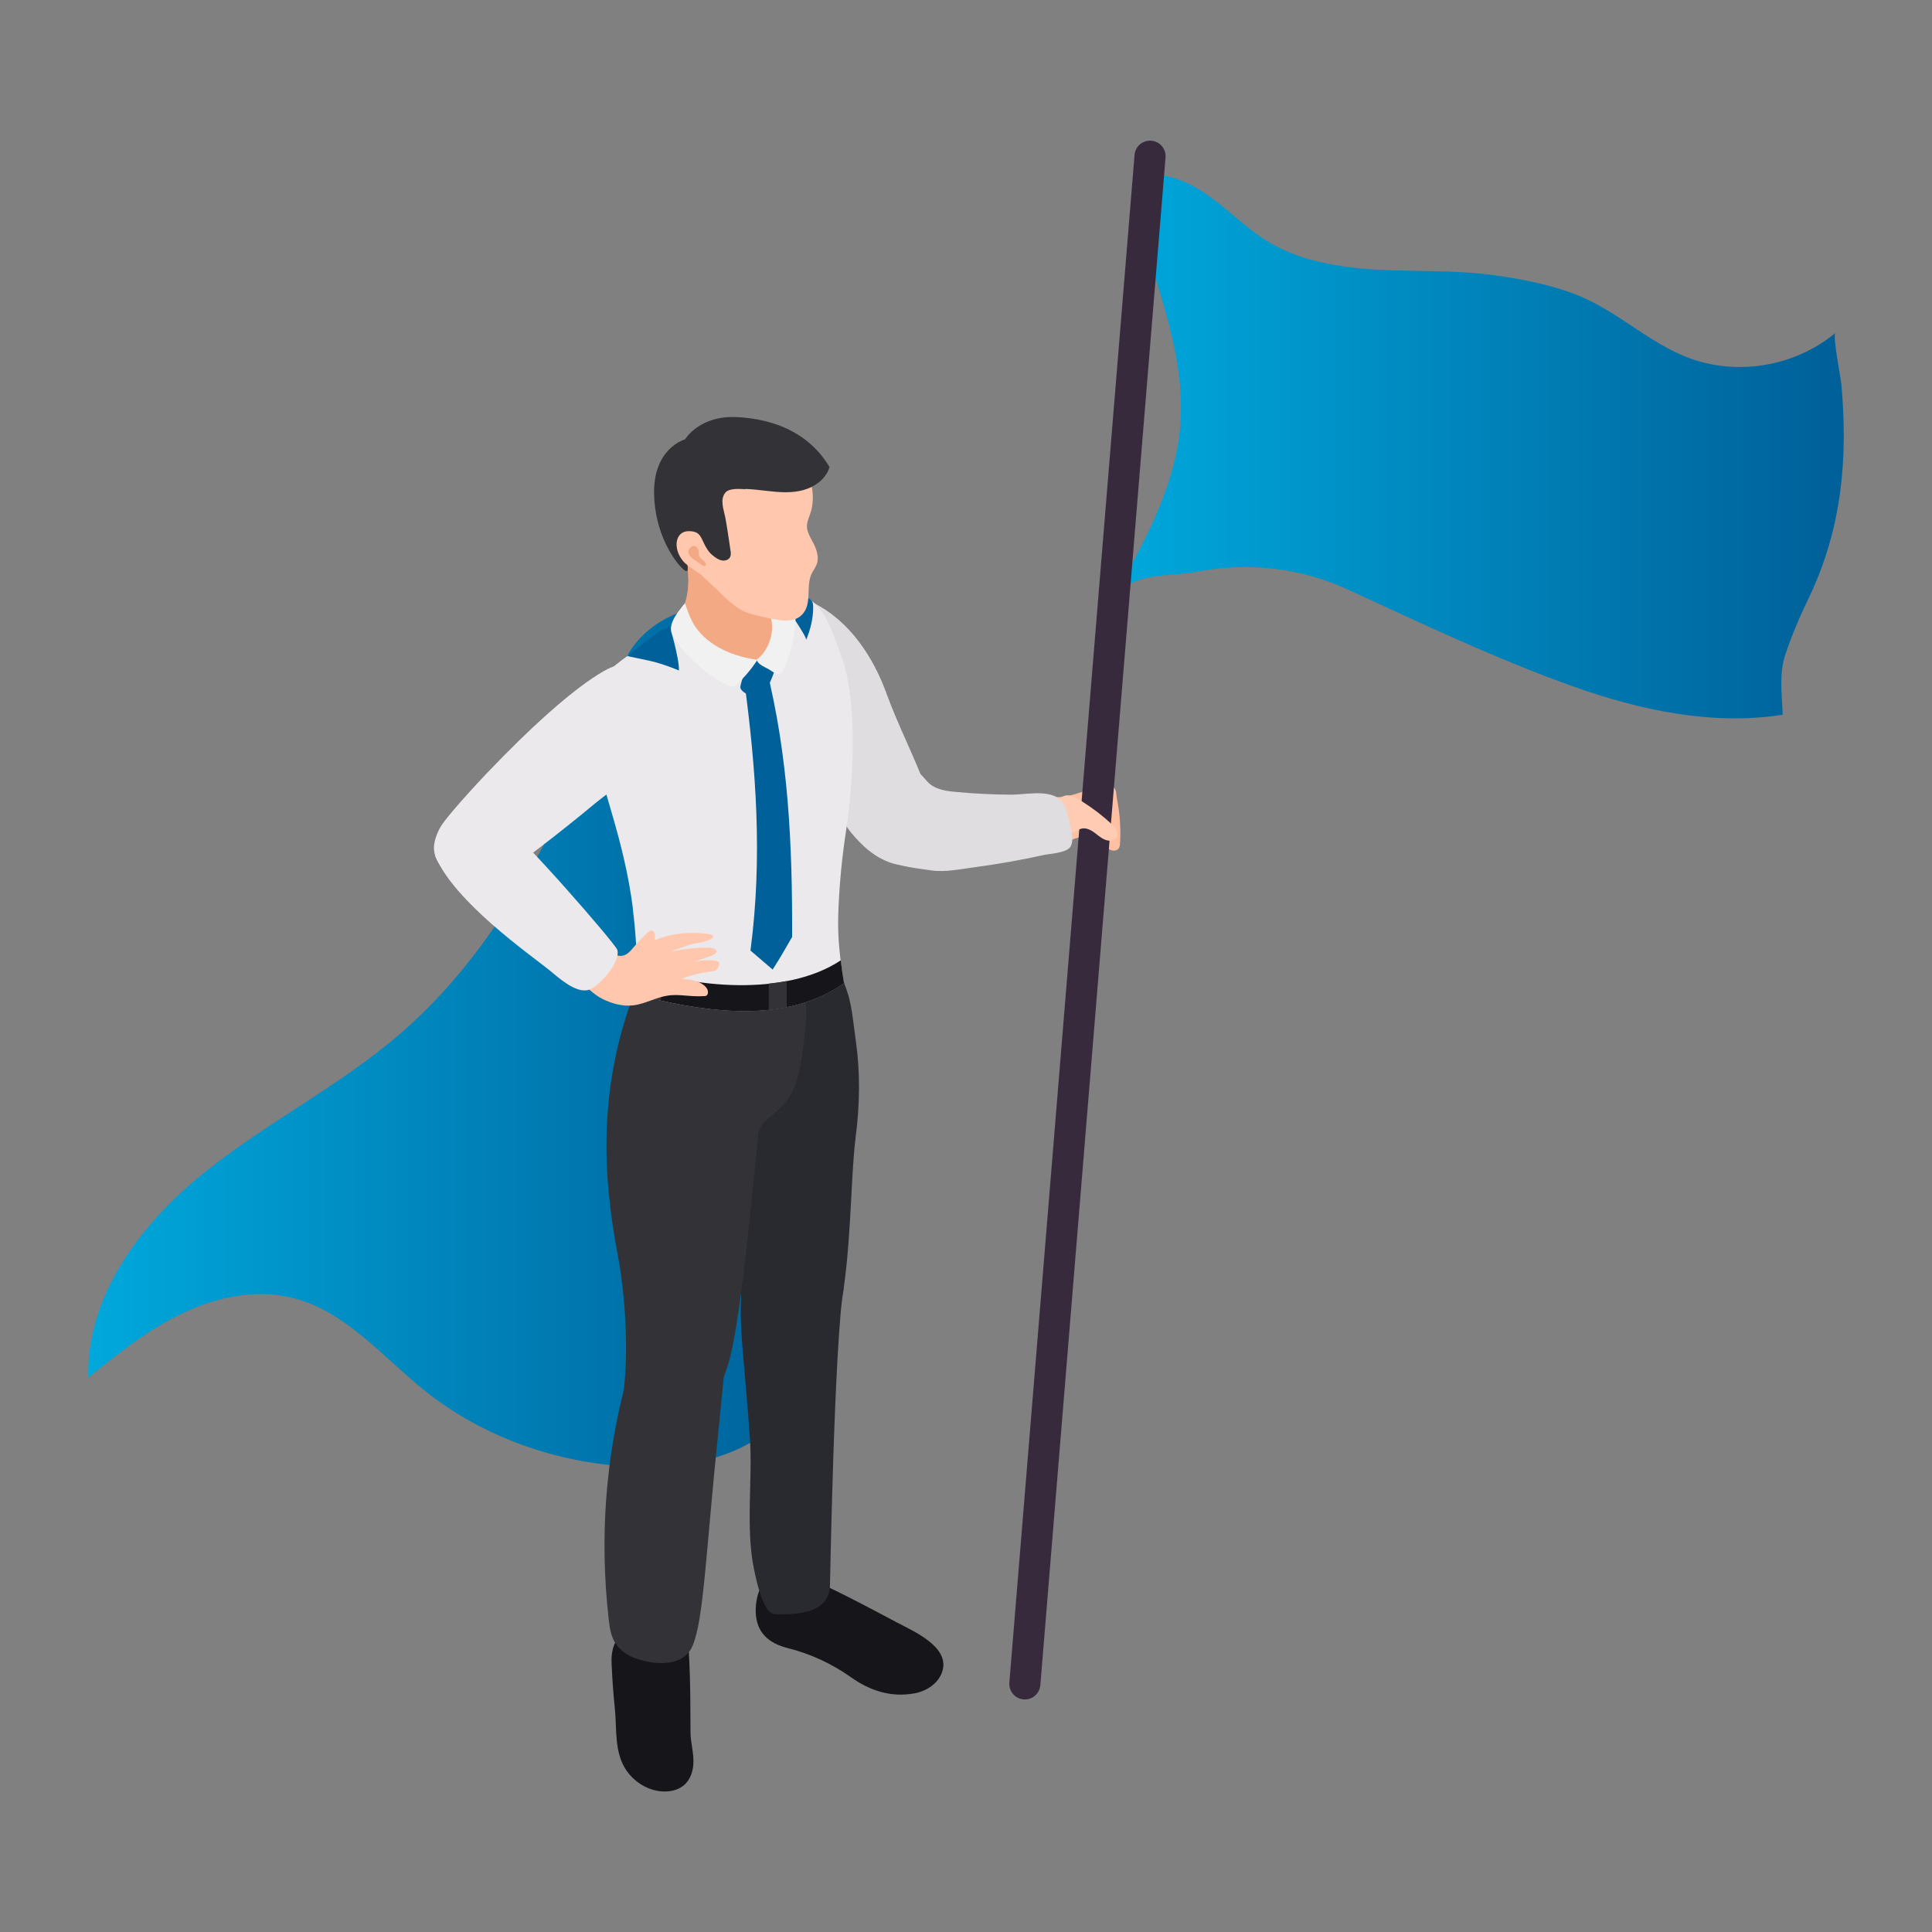
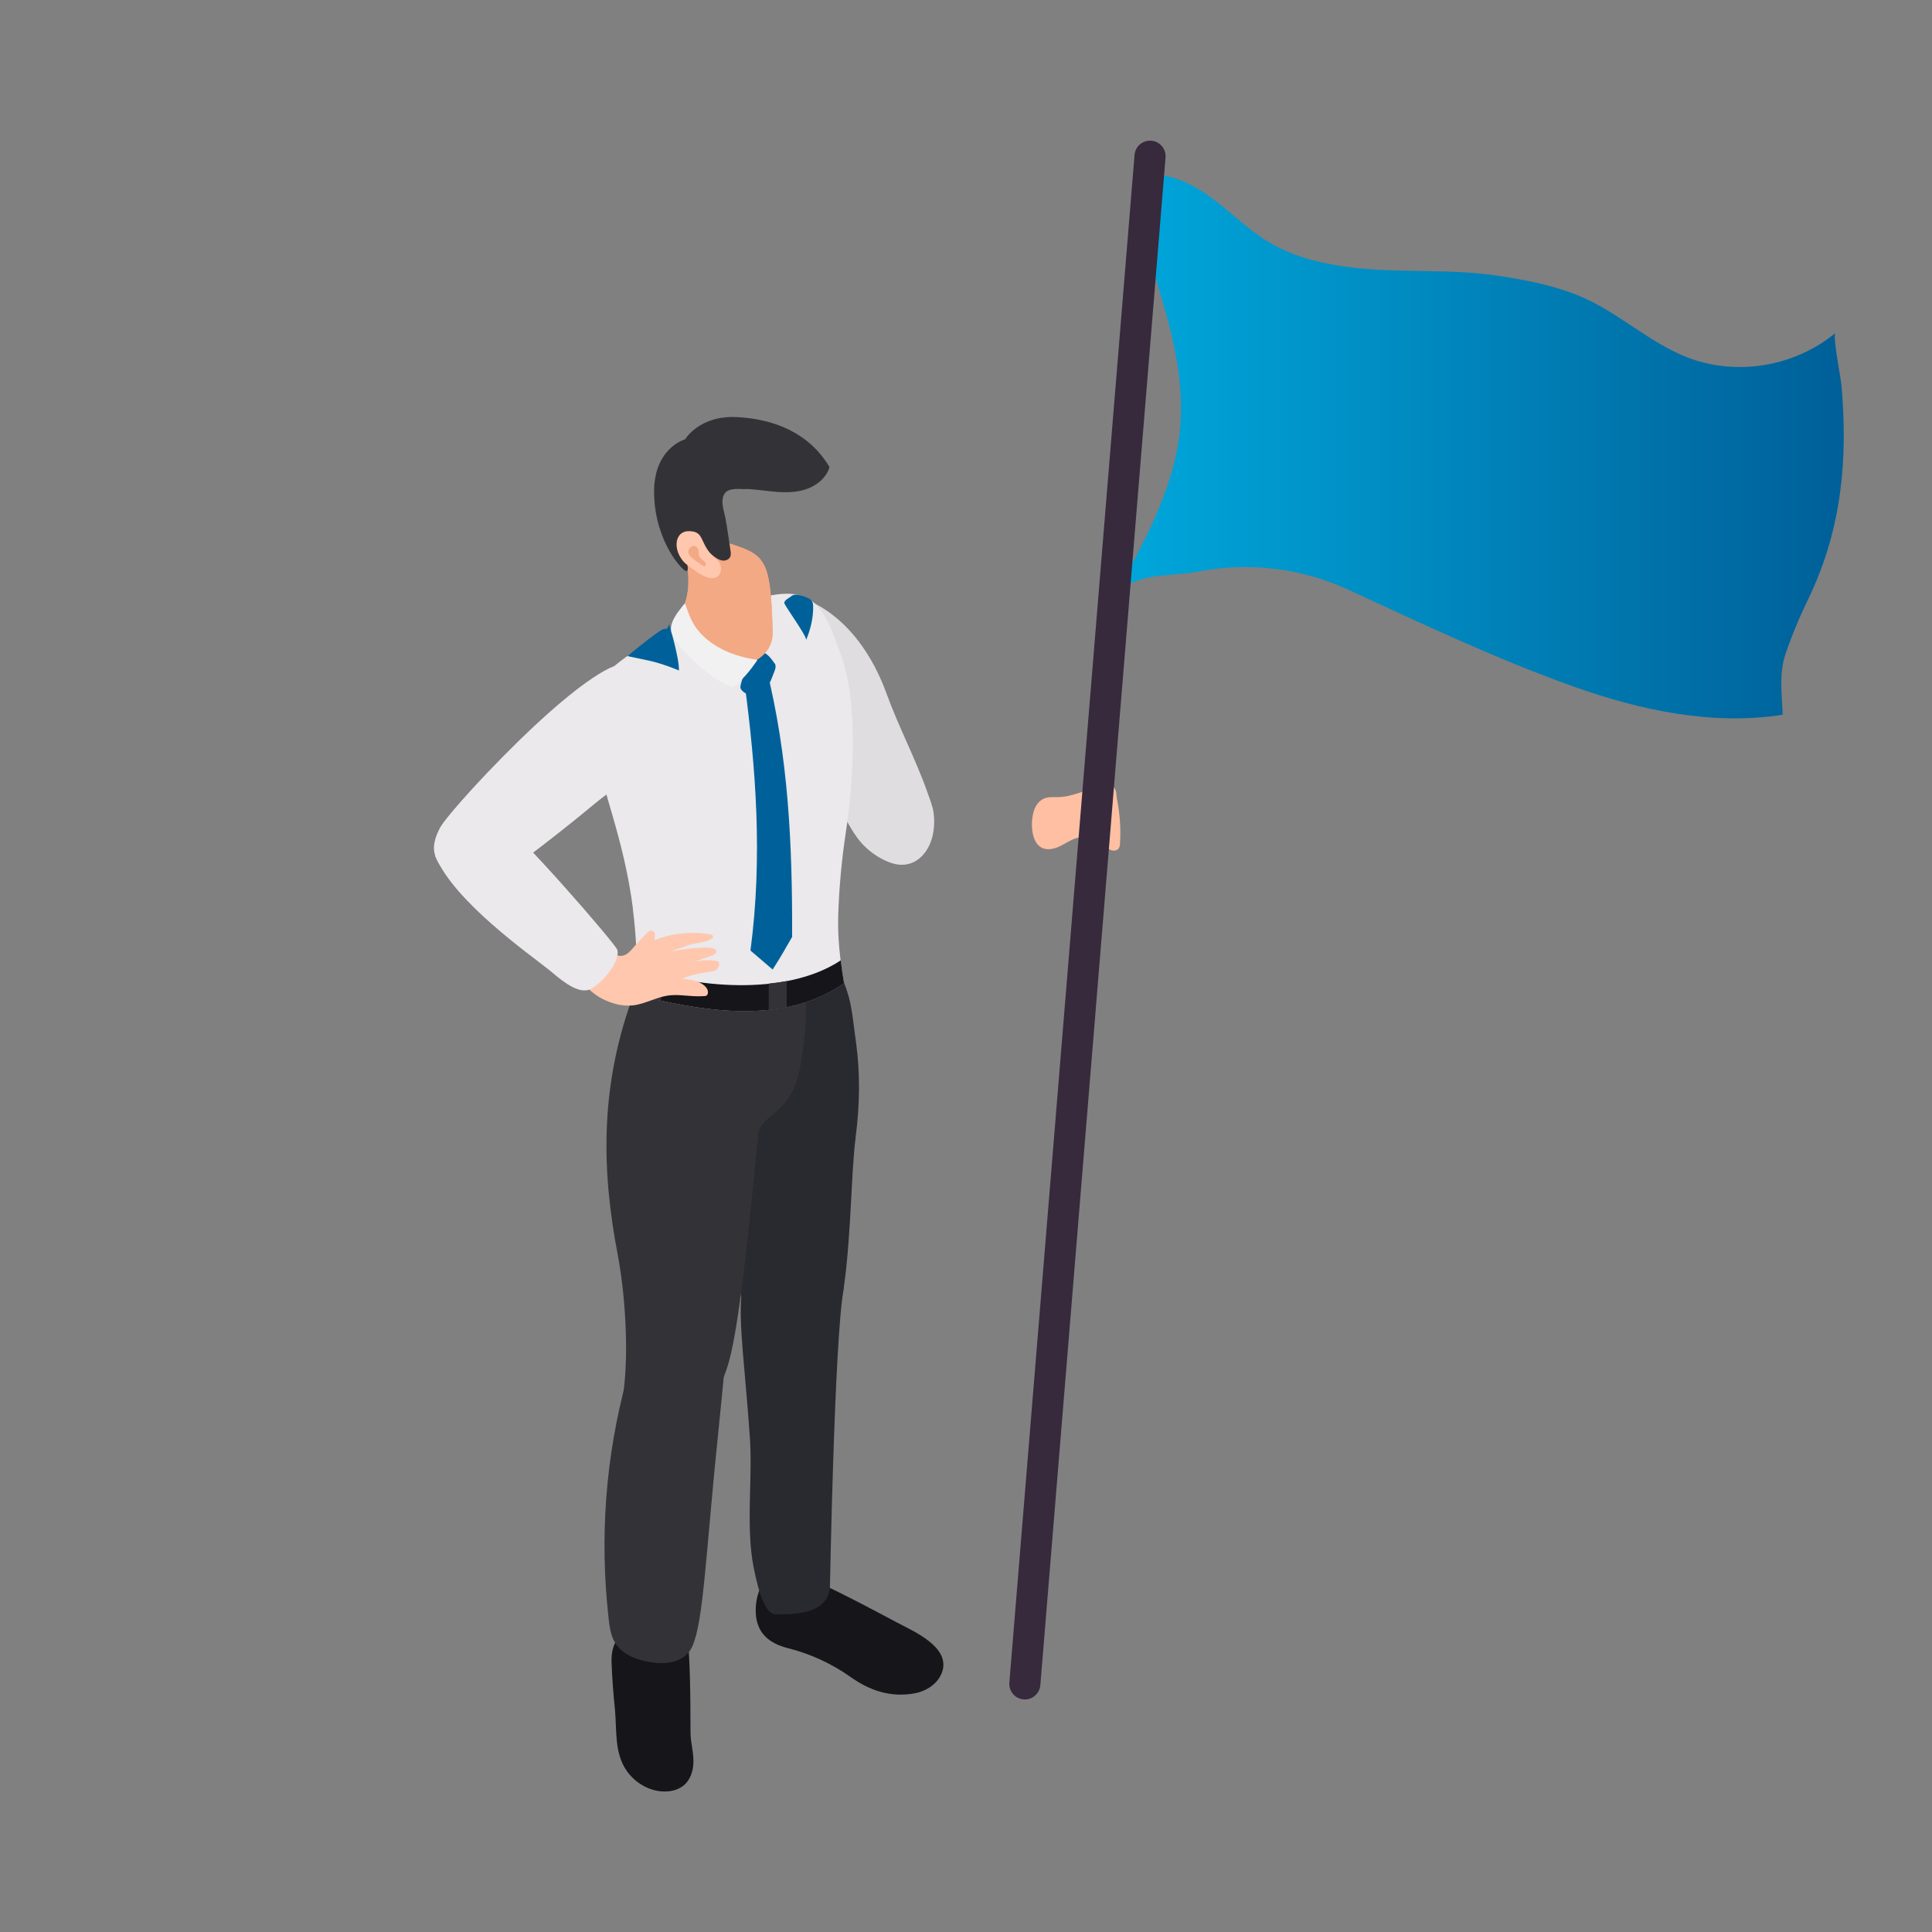
<svg xmlns="http://www.w3.org/2000/svg" xmlns:xlink="http://www.w3.org/1999/xlink" id="Layer_1" data-name="Layer 1" viewBox="0 0 250 250">
  <rect x="0" y="0" width="250" height="250" fill="#808080" stroke="none" />
  <defs>
    <linearGradient id="New_Gradient_Swatch_copy_3" data-name="New Gradient Swatch copy 3" x1="11.42" y1="133.82" x2="106.17" y2="133.82" gradientUnits="userSpaceOnUse">
      <stop offset="0" stop-color="#00a8dc" />
      <stop offset=".99" stop-color="#006099" />
      <stop offset="1" stop-color="#006099" />
    </linearGradient>
    <linearGradient id="New_Gradient_Swatch_copy_3-2" data-name="New Gradient Swatch copy 3" x1="144.07" y1="57.62" x2="238.58" y2="57.62" xlink:href="#New_Gradient_Swatch_copy_3" />
  </defs>
  <g>
    <g>
-       <path d="m51.77,133.78c-7.91,6.82-17.42,11.55-25.54,18.12-8.12,6.57-15.09,15.92-14.8,26.36,3.85-3.09,7.75-6.22,12.22-8.34,4.46-2.12,9.61-3.18,14.39-1.93,6.8,1.78,11.55,7.69,17.05,12.06,7.5,5.96,16.99,9.27,26.56,9.73,7.06.34,14.74-1.13,19.53-6.33,5.7-6.17,5.69-15.74,3.63-23.88-2.06-8.14-5.82-15.91-6.53-24.28-1.21-14.26,6.54-27.78,7.77-42.04.38-4.43-.06-9.37-3.23-12.5-2.59-2.56-6.57-3.34-10.17-2.76-5.49.89-10.05,3.18-12.14,8.22-2.41,5.83-4.63,11.72-7.32,17.43-5.29,11.2-11.96,21.98-21.42,30.14Z" style="fill: url(#New_Gradient_Swatch_copy_3);" />
      <path d="m139.47,102.65c.88-.28,1.76-.6,2.67-.75.53-.08,1.16-.29,1.7-.13.71.22.57.98.69,1.58.38,1.9.52,3.85.4,5.78-.01.23-.04.48-.18.67-.24.31-.72.33-1.07.17-.36-.16-.63-.46-.93-.71-1.14-.94-2.71-1.22-4.04-.59-.65.31-1.25.73-1.92.99-.67.26-1.47.35-2.09-.02-1.41-.83-1.38-3.76-.78-5.07.24-.53.64-1.01,1.18-1.24.52-.22,1.1-.18,1.67-.18.96,0,1.86-.23,2.72-.51Z" style="fill: #ffbfa2;" />
      <path d="m169.86,33.66c3.5.95,7.25,1.24,10.9,1.34,4.19.12,8.41.03,12.57.61,3.7.51,7.89,1.33,11.33,2.81,4.77,2.05,8.72,5.86,13.54,7.77,6.37,2.53,13.98,1.3,19.3-3.1-.39.33.72,5.93.78,6.71.84,9.56.06,18.35-4.01,27.12-1.23,2.53-2.33,5.05-3.23,7.72-.86,2.55-.46,5.16-.36,7.85-9.12,1.42-18.46-.58-27.15-3.68-9.97-3.56-19.61-8.15-29.17-12.55-6.04-2.78-12.9-3.56-19.38-2.29-3.95.77-8.16-.12-10.91,3.44,1.08-1.39,1.81-3.32,2.65-4.9.97-1.83,1.91-3.67,2.74-5.57,1.65-3.74,2.92-7.68,3.26-11.77.43-5.15-.62-10.32-2.03-15.3-.94-3.34-2.05-6.63-3-9.97-.39-1.36-1.21-3.18-.99-4.61.1-.64.39-2.68,1.01-2.96.3-.14,2.38.32,2.81.39,2.19.34,4.22,1.42,6,2.7,2.53,1.82,4.74,4.09,7.39,5.74,1.85,1.15,3.85,1.95,5.94,2.52Z" style="fill: url(#New_Gradient_Swatch_copy_3-2);" />
      <path d="m132.62,219.9c-.06,0-.11,0-.17,0-1.11-.09-1.93-1.06-1.84-2.17l16.2-197.68c.09-1.11,1.05-1.93,2.17-1.84,1.11.09,1.93,1.06,1.84,2.17l-16.2,197.68c-.09,1.05-.97,1.85-2,1.85Z" style="fill: #372a3c;" />
-       <path d="m140.06,103.73c1.33.84,2.59,1.8,3.75,2.87.26.23.51.48.66.79.15.31.19.7,0,.99-.2.31-.61.44-.98.4-.67-.06-1.21-.53-1.74-.94-.53-.41-1.19-.78-1.83-.61-.31.08-.57.28-.86.41-1.08.46-2.45-.28-2.8-1.4-.31-1.01.17-2.32.98-2.99.9-.75,1.95-.07,2.82.48Z" style="fill: #ffcbb2;" />
-       <path d="m136.88,110.35c-.66.13-1.35.19-1.78.28-3,.66-6.02,1.2-9.06,1.6-1.79.24-3.74.66-5.53.4-1.96-.29-3.83-.47-5.71-1.2-1.88-.73-3.25-2.01-4.62-3.63-.62-.74-1.24-1.66-1.09-2.66.15-1.06,1.17-1.64,1.63-2.51.5-.94,1.28-1.64,2.24-2.09,1.11-.52,2.33-.71,3.54-.89.67-.1,1.39-.2,2,.08.73.34,1.14,1.12,1.75,1.65.92.81,2.23.99,3.46,1.1,2.38.22,4.77.34,7.15.35,1.79,0,4.52-.63,6.09.45.82.56,1.1,1.62,1.32,2.59.21.93.9,3.04.12,3.85-.31.32-.9.5-1.52.62Z" style="fill: #e0dde1;" />
      <path d="m110.62,107.98c-2.55-3.96-4.86-9.71-8.42-16.33-.96-1.78-1.65-3.75-1.98-5.77-.34-2.04.07-3.89.77-5.92.32-.92.81-1.93,1.75-2.3.86-.34,1.78-.01,2.55.37,4.65,2.31,7.73,7.02,9.42,11.7,1.58,4.36,3.78,8.47,5.32,12.86.29.83.66,1.71.78,2.6.53,4.24-1.92,7.35-5.04,6.6-1.53-.37-3.76-1.66-5.14-3.82Z" style="fill: #e0dde1;" />
      <path d="m88.81,209.83c.52,4.74.53,9.53.54,14.3,0,1.45.49,2.81.36,4.28-.09.93-.43,1.88-1.12,2.52-.7.64-1.68.9-2.63.89-1.94-.02-3.79-1.12-4.89-2.71-1.62-2.35-1.23-5.34-1.51-8.04-.2-1.93-.34-3.87-.42-5.81-.11-2.45.77-3.56,2.55-5.1,1.38-1.18,2.69-3.11,4.26-3.96.76-.41,1.85-.04,2.46.5.68.6,1.04,1.51,1.1,2.42l-.71.71Z" style="fill: #15151a;" />
      <path d="m102.21,203.26c1.48.24,3.05,1.22,4.38,1.84,3.17,1.49,6.26,3.14,9.36,4.79,2.19,1.17,7.07,3.2,5.96,6.46-.51,1.5-2.02,2.49-3.58,2.77-3.1.56-5.8-.37-8.27-2.12-2.44-1.73-5.2-3-8.1-3.73-2.49-.62-4.09-2-4.17-4.68-.08-2.61,1.3-5.84,4.42-5.33Z" style="fill: #15151a;" />
      <path d="m110.71,147.28c-1.08,8.04-.06,31.52-7.89,29.43-2.46-.65-6.72-4.98-7.1-10.33-.21-2.88-.05-6.99-.21-9.87-.32-5.97-6.12-25.17,6.05-28.86,1.83-.55,4.65-4.17,6.2-2.89.32.26,1.32,1.52,2.08,4.26.43,1.56.66,3.94.95,6.04.49,3.59.51,7.77-.09,12.22Z" style="fill: #292930;" />
      <path d="m107.39,205.54c-.29,1.7-1.34,3.56-7.12,3.33-1.57-.06-2.45-4.63-2.71-5.86-1.09-5.27-.16-11.53-.52-16.91-.58-8.55-1.47-14.61-1.1-18.55.15-1.63,2.2.11,3.12-1.24,2.23-3.28,10.39-1.27,10.11.37-1.22,7.03-1.77,38.79-1.78,38.86Z" style="fill: #292930;" />
      <path d="m94.26,170.55c-.05,1.82-.24,3.64-.4,5.45-.27,2.93-.56,5.86-.86,8.78-1.7,16.41-1.93,24.81-3.39,28.2-1.2,2.8-4.95,2.48-7.36,1.61-1.05-.38-2.05-1.03-2.64-1.99-.58-.93-.73-2.05-.85-3.13-1.19-10.52-.41-20.94,2.36-31.15.65-2.4,1.46-4.86,2.89-6.91.51-.73,3.34,4.34,4.13,3.91.85-.46-1.02-1.94-.06-1.84,1.81.19,3.53,1.09,4.71,2.48l1.47-5.4Z" style="fill: #333337;" />
      <path d="m82.18,128.2s.75-.95.76-.94c2.62,1.43,5.92,1.18,9.05,1.65,6.77,1,7.26,2.22,11.83-.65,1.19,1.17-.14,9.13-.35,10.15-1.23,6.05-5.1,5.65-5.38,8.48-.64,6.55-1.86,19.48-3.04,25.96-.46,2.52-1,5.1-2.41,7.23-1.65,2.49-4.43,3.77-7.38,3.41-.76-.09-1.53-.36-2.08-.89-1.29-1.24-2.69-.95-2.47-2.72.65-5.16.19-12.44-.78-17.54-1.97-10.33-2.55-21.62,2.24-34.13Z" style="fill: #333337;" />
-       <path d="m81.9,117.62l.02.02c.22,1.71.36,3.42.43,5.14-.08-1.73-.23-3.45-.45-5.17Z" style="fill: #f3a984;" />
      <path d="m82.34,122.79c.05,1.05.07,2.1.07,3.15-.02,0-.04-.02-.06-.03.03-1.04.02-2.08-.01-3.12Z" style="fill: #f3a984;" />
      <path d="m82.34,122.79c-.08-1.73-.23-3.45-.45-5.17l.02.02c-.28-2.2-.68-4.38-1.18-6.53-.88-3.83-1.89-6.88-2.93-10.67-.58-2.11-1.86-5.31-2.03-6.82-.4-3.48,1.61-6.17,6.12-9.22,3.04-2.06,9.13-4.77,15.07-6.64,8.33-2.61,9.5.43,11.89,7.07,2.23,6.18,1.58,16.38.59,22.96-.53,3.49-.85,7-.97,10.53-.1,3.04.24,5.92.74,8.9-7.28,5.16-17.22,3.85-25.54,1.83-.52-.09-1.01-.25-1.48-.45.17-1.94.21-3.88.14-5.83Z" style="fill: #ebe9eb;" />
      <path d="m87.85,86.76c.08-1.53-1.26-5.99-1.26-5.99,0,0-.22.66-.42.61-.15-.04-.31.02-.45.08-.81.36-4.54,3.44-4.54,3.44,0,0,2.86.58,3.48.75,1.09.3,2.15.67,3.19,1.11Z" style="fill: #00619a;" />
      <path d="m104.31,82.82c.53-1.28.95-2.82.91-4.36,0-.42-.09-.73-.46-.96-.44-.29-1.81-.78-2.26-.42-.45.35-1.18.64-.97,1.07.32.65,2.94,4.28,2.78,4.68Z" style="fill: #00619a;" />
      <path d="m108.79,124.27c.12.98.26,1.96.43,2.96-7.28,5.16-17.22,3.85-25.54,1.83-.52-.09-1.01-.25-1.48-.45.1-1.17.14-2.34.16-3.52,6.95,2.66,19.19,3.98,26.43-.82Z" style="fill: #15151a;" />
      <path d="m85.54,126.1v3.39c-.63-.14-1.24-.28-1.85-.43-.16-.03-.31-.1-.47-.14v-3.53c.74.25,1.51.49,2.32.71Z" style="fill: #333337;" />
      <path d="m101.8,126.95v3.38c-.76.15-1.54.26-2.32.34v-3.39c.78-.08,1.56-.19,2.32-.33Z" style="fill: #333337;" />
      <path d="m97.11,123c.91.77,1.98,1.69,2.87,2.46,1.29-2.02,1.33-2.19,2.52-4.22.04-12.05-.48-23.33-3.36-34.87-1.11.79-1.67,1.19-2.8,1.98,1.46,11.03,2.37,22.52.77,34.65Z" style="fill: #00619a;" />
      <path d="m100.34,86.09s.02.1.02.17c0,.34-.22.77-.33,1.08-.25.69-.56,1.35-.94,1.98-.2.35-.45.7-.82.85-.42.17-.9.05-1.29-.18-.45-.25-1.27-.62-1.17-1.18.09-.49.26-.98.42-1.45.33-.96.77-2.15,1.66-2.73.99-.66,1.7.33,2.23,1.06.11.15.2.25.23.39Z" style="fill: #00619a;" />
      <path d="m87.76,81.21c-.21,6.72,12.4,6.84,12.22.51-.25-8.81-.79-9.82-4.94-11.19-1.14-.37-2.33-.66-3.53-.68-4.38-.08-2.69,2.14-2.52,3.7.49,4.61-1.15,5.24-1.23,7.66Z" style="fill: #f3a984;" />
      <path d="m87.76,81.21c.08-2.42,1.72-3.06,1.23-7.66-.16-1.55-1.86-3.78,2.52-3.7,1.2.02,2.39.31,3.53.68,4.1,1.35,4.67,2.36,4.93,10.83-3.49-.33-6.57-4.19-10.13-1.9-.95.71-1.59,1.63-2.03,2.64-.04-.28-.06-.58-.05-.89Z" style="fill: #f3a984;" />
      <path d="m89.84,79.47c3.56-2.29,6.64,1.57,10.13,1.9,0,.12,0,.24.01.36.17,6.03-11.29,6.21-12.17.38.44-1.01,1.08-1.92,2.03-2.64Z" style="fill: #f3a984;" />
-       <path d="m97.91,85.36c.22.72,1.17.97,1.8,1.39.28.18.76.54,1.12.46.36-.08.58-.56.71-.86.89-2.17,1.4-4.54,1.42-6.88,0-.74-.11-1.58-.7-2.1-.52-.47-1.43-.57-2.07-.29-.69.3-.86,1.66-.61,2.29.88,2.25-.12,4.84-1.67,6Z" style="fill: #f1f1f1;" />
+       <path d="m97.91,85.36Z" style="fill: #f1f1f1;" />
      <path d="m98.01,85.39s-1.1,1.73-2.43,2.92c-.33.29-.6.66-1.04.52-2.16-.69-6.72-4.52-7.63-6.95-.33-.87.31-1.96.8-2.65.09-.12.79-1.07.92-1.16.09.14.56,1.87,1.32,2.99,1.75,2.58,4.95,3.9,8.06,4.32Z" style="fill: #f1f1f1;" />
    </g>
    <g>
-       <path d="m103.49,59.38c.97,1.33,1.58,2.91,1.68,4.61.04.74-.03,1.48-.23,2.19-.19.67-.56,1.32-.52,2.04.05.84.72,1.74,1.04,2.51.3.7.49,1.49.25,2.21-.14.41-.4.77-.61,1.15-.99,1.82.23,4.32-1.62,5.71-.46.35-1.03.44-1.6.51-.71.09-4-.6-5.29-1.07-1.42-.52-2.87-1.99-3.94-3.06-.84-.83-2.23-1.89-2.79-2.92-.17-.32.19-.4-.16-.54-.21-.08-.54-1.35-.76-1.36-.27-.01-.65-.28-.88-.42-.45-.26-.59.81-.77.31-.75-2.08-1.66-4.2-1.73-6.45-.05-2.06-.22-3.82.99-5.65.9-1.38,2.26-2.43,3.76-3.12,2.29-1.05,4.95-1.28,7.38-.63,2.3.62,4.41,2.04,5.8,3.96Z" style="fill: #ffc7ad;" />
      <path d="m96.46,63.3c-.73-.02-2.12-.18-2.63.48-.7.92-.16,2.21.03,3.21.26,1.39.44,2.8.66,4.2.05.3.09.61-.04.88-.18.38-.67.53-1.08.45-.41-.08-.77-.33-1.1-.59-.57-.45-1.11-.93-1.62-1.44-.43-.42-.9-.86-1.45-.33-.6.58-.56,1.88-.36,2.62.04.13.32,1.12-.09,1.12-.41,0-3.98-3.68-4.14-9.93-.15-6,4.01-7.12,4.01-7.12,0,0,1.83-3.11,6.66-2.88,4.9.23,9.42,2.08,12.03,6.47-.44,1.5-1.86,2.55-3.37,2.97-1.51.42-3.11.3-4.66.12-.94-.1-1.89-.23-2.84-.26Z" style="fill: #333337;" />
    </g>
    <path d="m89.13,68.73c-1.79,0-2.09,2.24-.75,3.86.39.47,1.05.87,1.54,1.24,3.37,2.5,3.97-.49,2.9-1.35-2.5-1.99-1.44-3.75-3.69-3.75Z" style="fill: #ffc7ad;" />
    <path d="m90.49,72.87c-.22-.17-2.32-1.23-1-2.14.37-.25.81.06.9.46.04.21,0,.43.04.63.03.12.09.24.16.34.2.28.83.52.74.96-.08.39-.72-.15-.84-.25Z" style="fill: #f3a984;" />
  </g>
  <g>
    <path d="m78.9,123.04c.18.18.37.35.63.47.37.18.82.24,1.21.11.51-.16.87-.6,1.22-1.01.56-.66,1.16-1.29,1.78-1.89.16-.16.36-.32.58-.3.2.02.36.2.42.4.04.13-.08.77,0,.79.17.04.56-.19.73-.24.29-.09.58-.17.87-.25.6-.15,1.21-.26,1.83-.32,1.21-.13,2.45-.1,3.65.09.11.02.22.04.31.09.09.06.16.16.14.27-.02.12-.13.19-.24.25-.81.44-1.75.5-2.63.71-.38.09-.71.27-1.09.38-.49.14-.96.31-1.42.53,1.49-.32,3.01-.49,4.53-.5.31,0,1.05.03,1.23.33.25.41-.42.67-.69.76-.83.29-1.66.58-2.49.87.91-.32,1.93-.39,2.88-.28.47.05.81.07.68.63-.09.37-.38.68-.76.74-.58.09-1.15.17-1.72.29-.8.17-1.59.38-2.34.7.64.05,1.29.1,1.9.31.5.17,1.09.49,1.37.96.19.31.22.93-.26.96-.51.04-1.02.04-1.53.01-1.07-.06-2.15-.23-3.22-.08-1.55.21-2.96,1.08-4.52,1.27-1.4.17-2.8-.23-4.05-.86-1.16-.59-2.01-1.61-3.1-2.3-.66-.42-1.38-.66-1.92-1.23-.6-.63-1.18-1.29-1.74-1.96-.27-.32-.54-.68-.56-1.1-.03-.58.43-1.07.91-1.41.64-.44,1.37-.75,2.13-.9.71-.14,1.51-.28,2.19.05.89.43,1.67,1.34,2.42,1.98.24.21.43.45.65.67Z" style="fill: #ffc7ad;" />
    <path d="m79.46,86.19s1.36.81,1.81,7.1c.12,1.66-.15,3.34-.45,4.98-.27,1.47-.86,3.43-2.11,4.36-1.2.89-2.36,1.87-3.53,2.83-2.36,1.92-4.76,3.8-7.2,5.63-1.13.84-2.39,2.06-3.72,2.59-3.77,1.49-7.41-.52-8.04-3.31-.24-1.06.19-2.22.66-3.15.68-1.36,4.93-5.92,6.13-7.18,12.12-12.7,16.45-13.82,16.45-13.82Z" style="fill: #ebe9eb;" />
    <path d="m76.12,128.1c-1.68.46-4-1.73-5.09-2.61-2.57-2.05-12.2-8.8-14.67-14.64-.59-1.4,2.91-2.7,4.54-4.1,1.12-.96,3.02-.43,4.25-.02,1.53.51,14.52,15.41,14.73,16.18.46,1.66-2.46,4.84-3.76,5.19Z" style="fill: #ebe9eb;" />
  </g>
</svg>